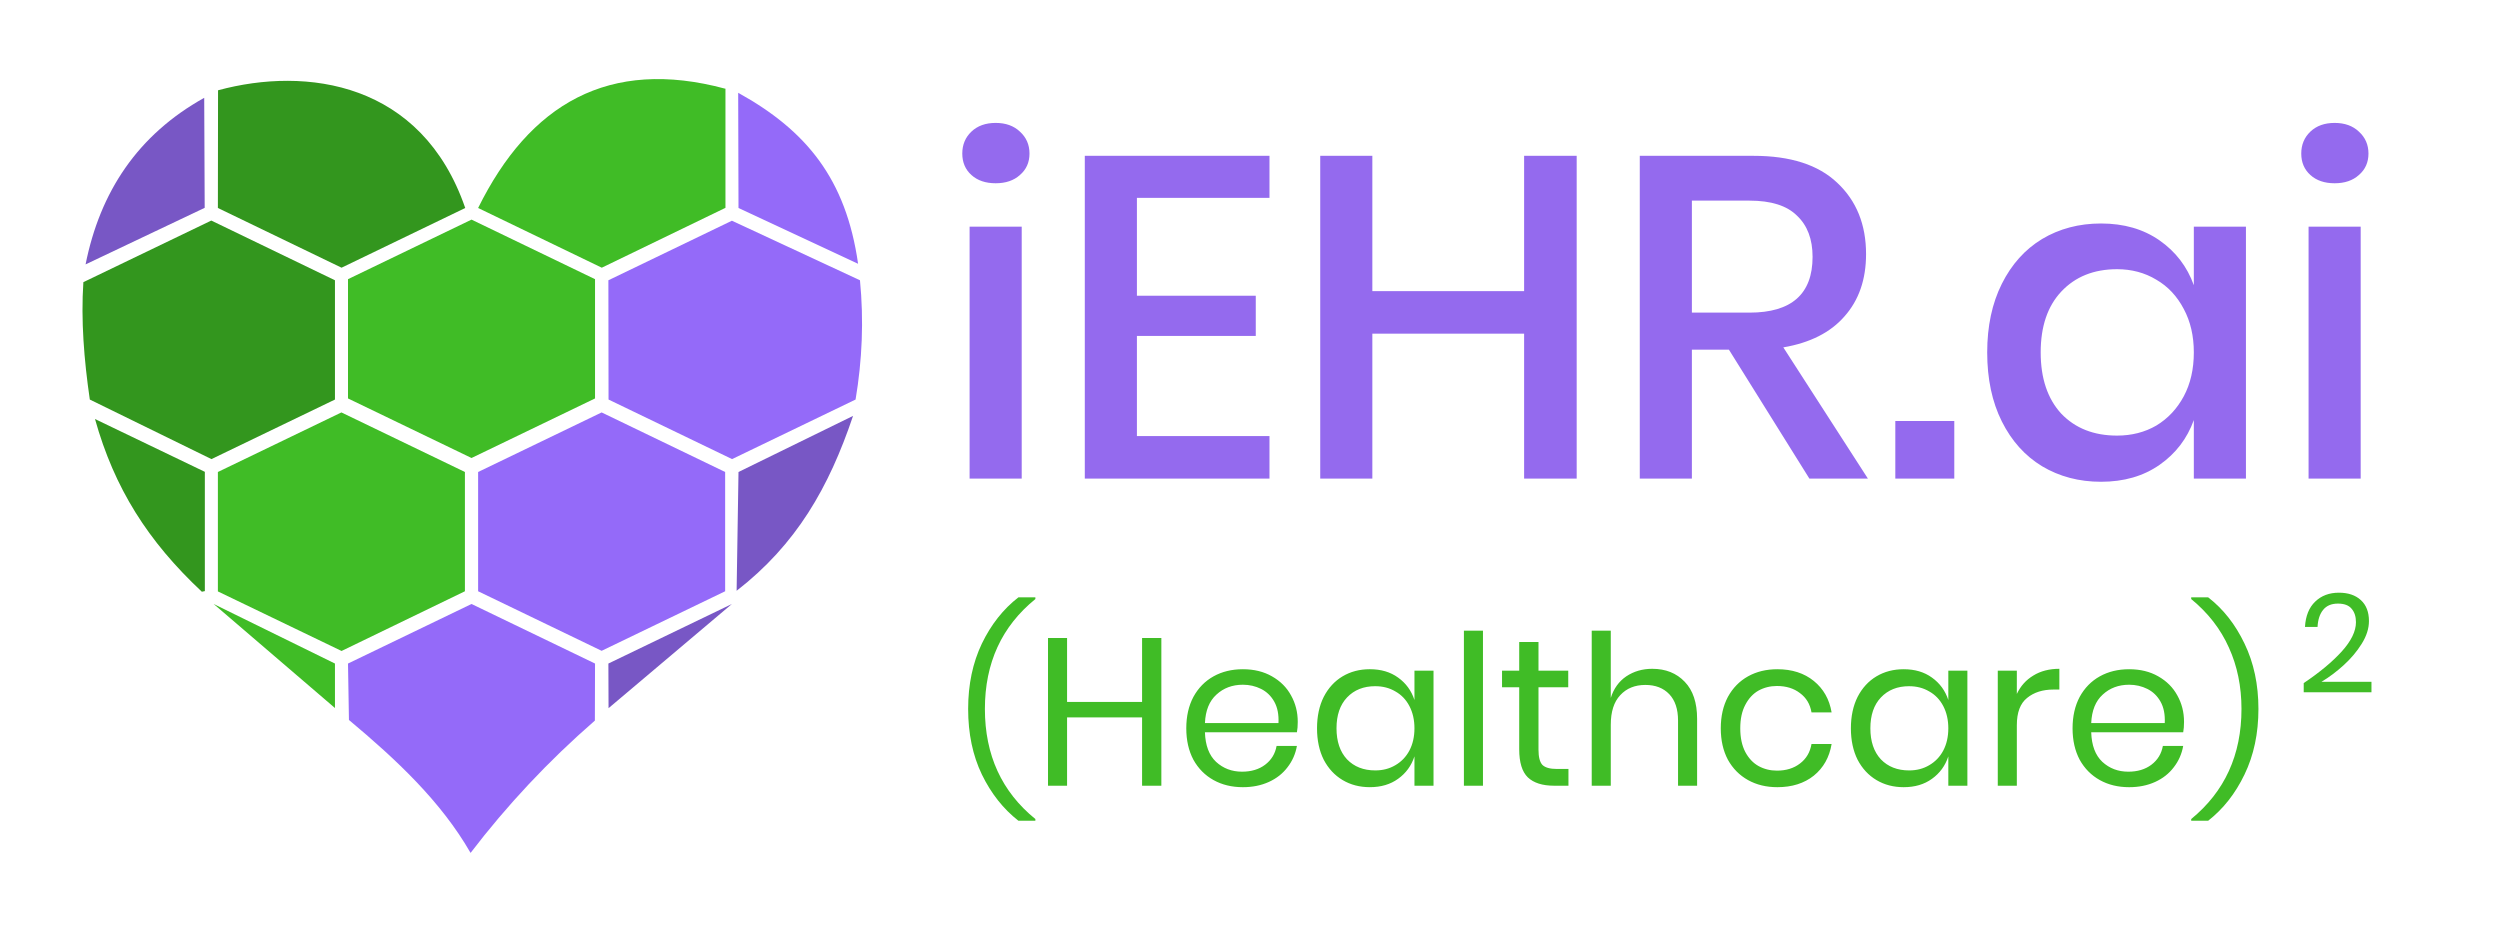
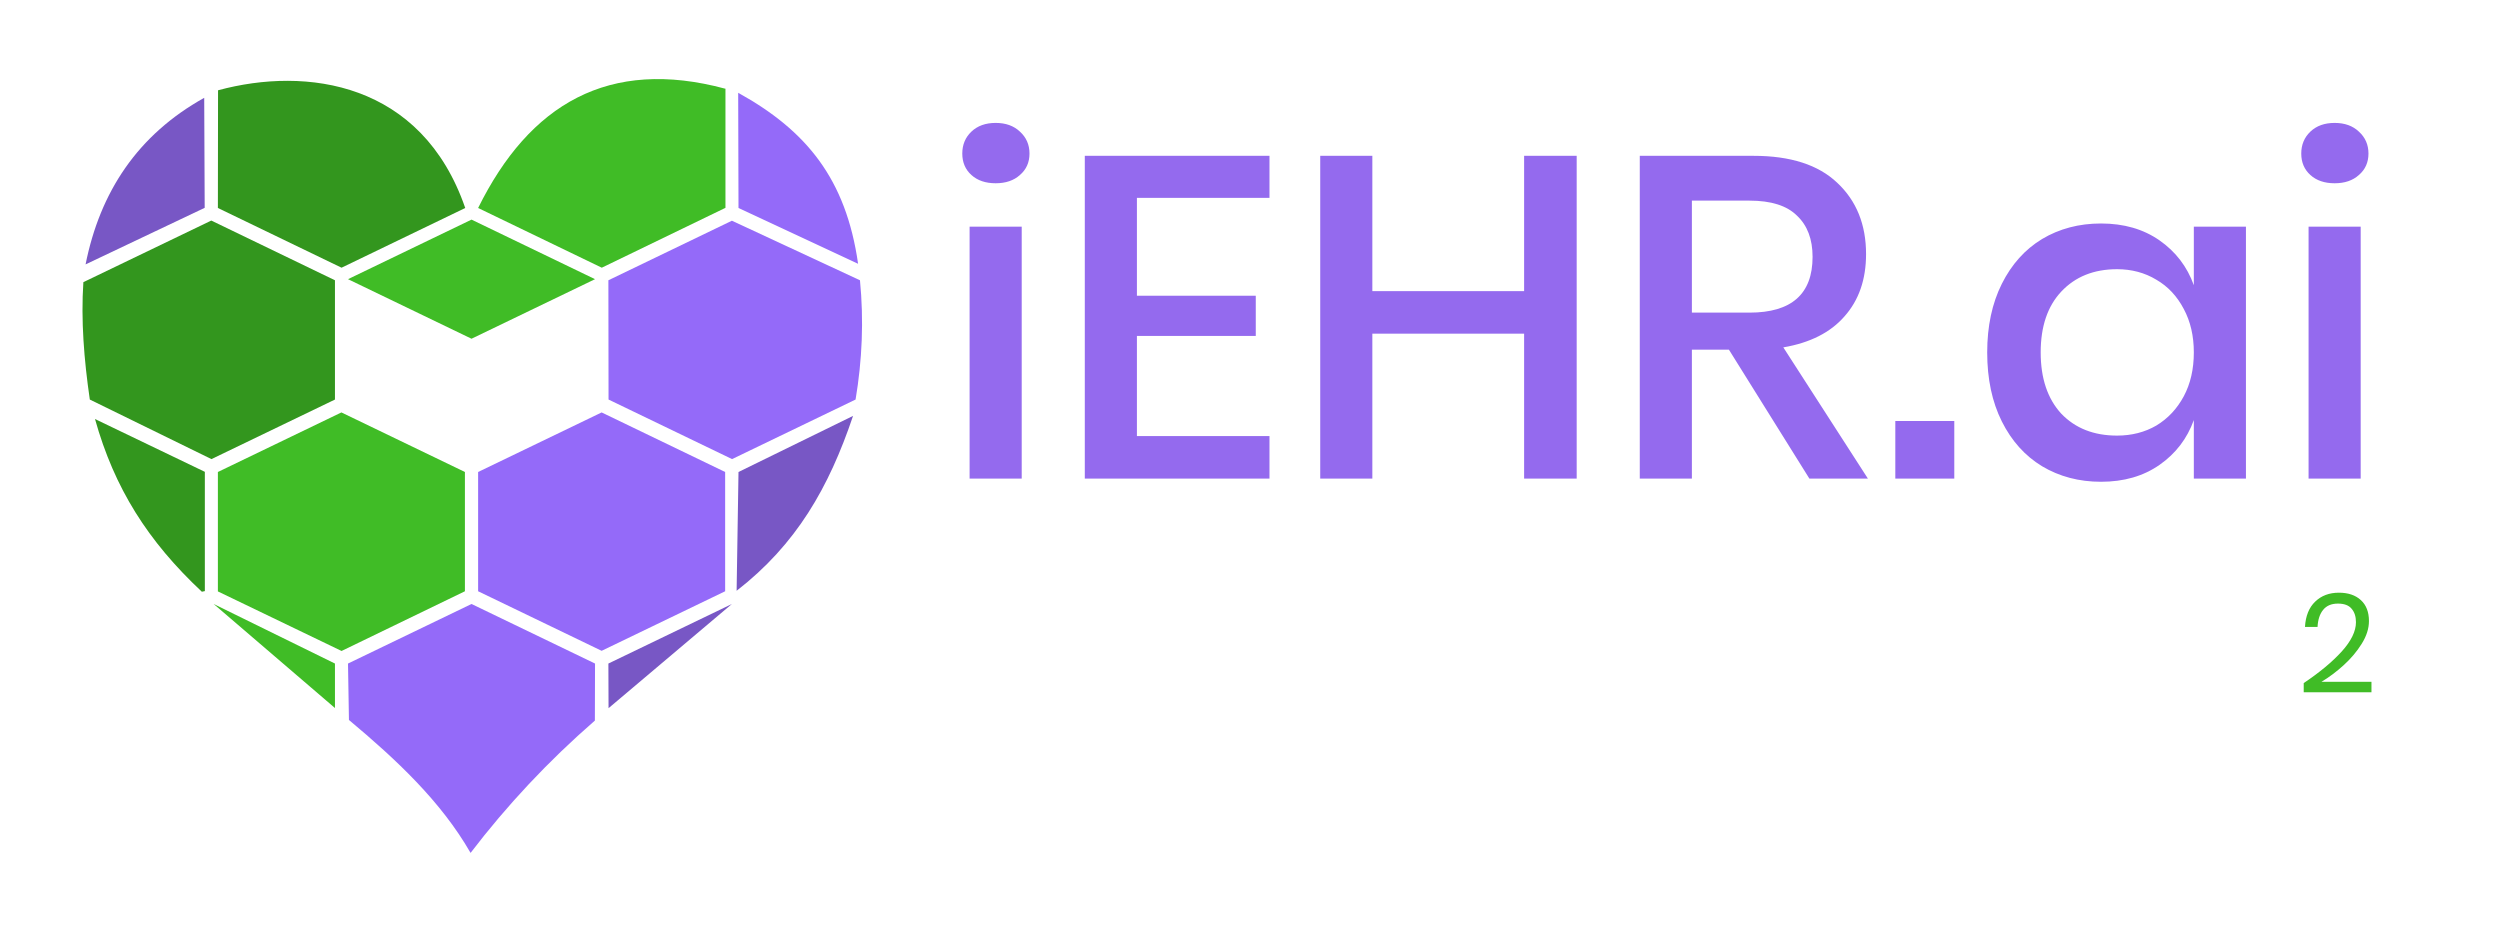
<svg xmlns="http://www.w3.org/2000/svg" width="350" height="130" viewBox="0 0 350 130" version="1.1">
  <g transform="translate(10 10) scale(2.2)">
    <svg preserveAspectRatio="xMidYMid" width="51" height="50" viewBox="0 0 51 50">
      <title>iEHR.ai</title>
      <path id="1-1" fill="#7857c5" d="m 8.45,1.68 0.03,7.00 -7.58,3.60 C 1.82,7.67 4.21,4.04 8.45,1.68 Z" filter="">
        <animate attributeName="opacity" values="1;0.65;1" dur="2s" repeatCount="indefinite" />
      </path>
      <path id="1-2" fill="#33961e" d="M 9.33,1.20 C 14.97,-0.33 22.30,0.68 25.06,8.69 L 17.19,12.49 9.32,8.69 Z" filter="">
        <animate attributeName="opacity" values="1;0.65;1" dur="2.3s" repeatCount="indefinite" />
      </path>
      <path id="1-3" fill="#40bc26" d="m 41.62,1.09 v 7.59 L 33.75,12.49 25.88,8.69 c 3.27,-6.61 8.31,-9.59 15.73,-7.59 z" filter="">
        <animate attributeName="opacity" values="1;0.65;1" dur="1.5s" repeatCount="indefinite" />
      </path>
      <path id="1-4" fill="#946af9" d="m 42.43,1.36 c 4.34,2.40 6.86,5.48 7.63,10.88 L 42.45,8.69 Z" filter="">
        <animate attributeName="opacity" values="1;0.65;1" dur="2.7s" repeatCount="indefinite" />
      </path>
      <path id="2-1" fill="#33961e" d="M 0.76,13.41 8.90,9.49 16.77,13.29 v 7.59 l -7.86,3.79 -7.74,-3.79 C 0.80,18.34 0.60,15.83 0.76,13.41 Z" filter="">
        <animate attributeName="opacity" values="1;0.65;1" dur="2.3s" repeatCount="indefinite" />
      </path>
-       <path id="2-2" fill="#40bc26" d="m 17.60,13.22 7.86,-3.79 7.86,3.79 v 7.59 l -7.86,3.79 -7.86,-3.79 z" filter="">
+       <path id="2-2" fill="#40bc26" d="m 17.60,13.22 7.86,-3.79 7.86,3.79 l -7.86,3.79 -7.86,-3.79 z" filter="">
        <animate attributeName="opacity" values="1;0.65;1" dur="1.5s" repeatCount="indefinite" />
      </path>
      <path id="2-3" fill="#946af9" d="m 34.17,13.29 7.86,-3.79 8.15,3.79 c 0.25,2.56 0.14,5.09 -0.28,7.59 l -7.86,3.79 -7.86,-3.79 z" filter="">
        <animate attributeName="opacity" values="1;0.65;1" dur="2.7s" repeatCount="indefinite" />
      </path>
      <path id="3-1" fill="#33961e" d="m 1.50,22.12 6.99,3.36 v 7.59 l -0.19,0.04 C 4.87,29.90 2.73,26.52 1.50,22.12 Z" filter="">
        <animate attributeName="opacity" values="1;0.65;1" dur="2.3s" repeatCount="indefinite" />
      </path>
      <path id="3-2" fill="#40bc26" d="m 9.32,25.49 7.86,-3.79 7.86,3.79 v 7.59 L 17.19,36.88 9.32,33.09 Z" filter="">
        <animate attributeName="opacity" values="1;0.65;1" dur="1.5s" repeatCount="indefinite" />
      </path>
      <path id="3-3" fill="#946af9" d="m 25.88,25.49 7.86,-3.79 7.86,3.79 v 7.59 l -7.86,3.79 -7.86,-3.79 z" filter="">
        <animate attributeName="opacity" values="1;0.65;1" dur="2.7s" repeatCount="indefinite" />
      </path>
      <path id="3-4" fill="#7857c5" d="m 42.45,25.49 7.29,-3.57 c -1.54,4.57 -3.61,8.18 -7.41,11.13 z" filter="">
        <animate attributeName="opacity" values="1;0.65;1" dur="3s" repeatCount="indefinite" />
      </path>
      <path id="4-1" fill="#40bc26" d="m 9.05,33.89 7.72,3.79 v 2.83 z" filter="">
        <animate attributeName="opacity" values="1;0.65;1" dur="1.5s" repeatCount="indefinite" />
      </path>
      <path id="4-2" fill="#946af9" d="m 17.60,37.68 7.86,-3.79 7.86,3.79 -0.01,3.63 c -2.98,2.59 -5.61,5.41 -7.91,8.42 -1.89,-3.29 -4.73,-5.94 -7.74,-8.46 z" filter="">
        <animate attributeName="opacity" values="1;0.65;1" dur="2.7s" repeatCount="indefinite" />
      </path>
      <path id="4-3" fill="#7857c5" d="m 34.17,37.68 7.86,-3.79 -7.85,6.63 z" filter="">
        <animate attributeName="opacity" values="1;0.65;1" dur="3s" repeatCount="indefinite" />
      </path>
    </svg>
  </g>
  <path d="m134.72 21.496q0-1.856 1.28-3.072t3.392-1.216 3.392 1.216q1.344 1.216 1.344 3.072t-1.344 3.008q-1.28 1.152-3.392 1.152t-3.392-1.152-1.28-3.008zm8.32 10.24v35.264h-7.296v-35.264zm16.128-4.032v13.696h16.64v5.632h-16.64v14.016h18.56v5.952h-25.856v-45.184h25.856v5.888zm61.568-5.888v45.184h-7.36v-20.288h-21.248v20.288h-7.296v-45.184h7.296v18.944h21.248v-18.944zm32.576 45.184-11.264-18.048h-5.184v18.048h-7.296v-45.184h15.936q7.744 0 11.712 3.776 4.032 3.776 4.032 9.984 0 5.312-3.008 8.704-2.944 3.392-8.576 4.352l11.84 18.368zm-16.448-23.232h8.064q8.832 0 8.832-7.808 0-3.712-2.176-5.76-2.112-2.112-6.656-2.112h-8.064zm36.736 15.168v8.064h-8.256v-8.064zm20.544-27.648q4.8 0 8.192 2.368t4.8 6.272v-8.192h7.296v35.264h-7.296v-8.192q-1.408 3.904-4.8 6.272t-8.192 2.368q-4.608 0-8.256-2.176-3.584-2.176-5.632-6.272t-2.048-9.664q0-5.504 2.048-9.6t5.632-6.272q3.648-2.176 8.256-2.176zm2.24 6.4q-4.864 0-7.808 3.136-2.88 3.072-2.88 8.512t2.88 8.576q2.944 3.072 7.808 3.072 3.072 0 5.504-1.408 2.432-1.472 3.84-4.096t1.408-6.144q0-3.456-1.408-6.08-1.408-2.688-3.84-4.096-2.432-1.472-5.504-1.472zm25.792-16.192q0-1.856 1.28-3.072t3.392-1.216 3.392 1.216q1.344 1.216 1.344 3.072t-1.344 3.008q-1.28 1.152-3.392 1.152t-3.392-1.152-1.28-3.008zm8.32 10.24v35.264h-7.296v-35.264z" fill="#946AEE" aria-label="iEHR.ai" />
-   <path d="m135.54 99.253q0-5.12 1.92-9.147 1.947-4.027 5.12-6.48h2.373v0.24q-7.067 5.733-7.067 15.387 0 9.68 7.067 15.413v0.24h-2.373q-3.173-2.48-5.12-6.48-1.92-4-1.92-9.173z" fill="#40bc26" />
-   <path d="m162.59 89.32v20.68h-2.699v-9.563h-10.501v9.563h-2.669v-20.68h2.669v8.947h10.501v-8.947zm19.096 11.733q0 0.851-0.117 1.467h-12.877q0.088 2.757 1.555 4.136 1.496 1.379 3.637 1.379 1.936 0 3.227-0.968 1.32-0.997 1.613-2.64h2.845q-0.293 1.672-1.32 2.992-0.997 1.32-2.611 2.053t-3.637 0.733q-2.317 0-4.107-0.997t-2.816-2.845q-0.997-1.877-0.997-4.4 0-2.523 0.997-4.4 1.027-1.877 2.816-2.875 1.789-0.997 4.107-0.997 2.347 0 4.077 0.997 1.76 0.997 2.669 2.669 0.939 1.672 0.939 3.696zm-2.699 0.176q0.088-1.789-0.587-2.992-0.675-1.203-1.848-1.789-1.173-0.587-2.552-0.587-2.2 0-3.696 1.379-1.496 1.349-1.613 3.989zm12.789-7.539q2.347 0 3.96 1.173 1.643 1.173 2.288 3.139v-4.107h2.669v16.104h-2.669v-4.107q-0.645 1.965-2.288 3.139-1.613 1.173-3.96 1.173-2.141 0-3.813-0.997-1.672-0.997-2.64-2.845-0.939-1.877-0.939-4.4 0-2.523 0.939-4.4 0.968-1.877 2.64-2.875 1.672-0.997 3.813-0.997zm0.763 2.376q-2.464 0-3.96 1.584-1.467 1.555-1.467 4.312 0 2.757 1.467 4.341 1.496 1.555 3.96 1.555 1.584 0 2.816-0.733 1.261-0.733 1.965-2.053 0.704-1.349 0.704-3.109 0-1.76-0.704-3.109-0.704-1.349-1.965-2.053-1.232-0.733-2.816-0.733zm15.077-7.773v21.707h-2.669v-21.707zm11.968 19.36v2.347h-1.995q-2.464 0-3.696-1.173-1.203-1.173-1.203-3.931v-8.683h-2.405v-2.317h2.405v-4.019h2.699v4.019h4.165v2.317h-4.165v8.741q0 1.555 0.557 2.141 0.587 0.557 1.995 0.557zm11.733-14.021q2.816 0 4.547 1.819 1.731 1.789 1.731 5.192v9.357h-2.669v-9.123q0-2.405-1.232-3.696t-3.344-1.291q-2.2 0-3.52 1.437-1.32 1.408-1.32 4.136v8.536h-2.669v-21.707h2.669v9.416q0.616-1.965 2.171-3.021 1.584-1.056 3.637-1.056zm17.512 0.059q3.08 0 5.104 1.643 2.024 1.643 2.493 4.4h-2.816q-0.293-1.731-1.613-2.699-1.291-0.997-3.227-0.997-1.408 0-2.581 0.645-1.144 0.645-1.848 1.995-0.704 1.32-0.704 3.285 0 1.965 0.704 3.315 0.704 1.32 1.848 1.965 1.173 0.645 2.581 0.645 1.936 0 3.227-0.997 1.32-0.997 1.613-2.728h2.816q-0.469 2.787-2.493 4.429-2.024 1.613-5.104 1.613-2.317 0-4.107-0.997-1.789-0.997-2.816-2.845-0.997-1.877-0.997-4.4 0-2.523 0.997-4.4 1.027-1.877 2.816-2.875 1.789-0.997 4.107-0.997zm17.688 0q2.347 0 3.96 1.173 1.643 1.173 2.288 3.139v-4.107h2.669v16.104h-2.669v-4.107q-0.645 1.965-2.288 3.139-1.613 1.173-3.96 1.173-2.141 0-3.813-0.997t-2.64-2.845q-0.939-1.877-0.939-4.4 0-2.523 0.939-4.4 0.968-1.877 2.64-2.875 1.672-0.997 3.813-0.997zm0.763 2.376q-2.464 0-3.96 1.584-1.467 1.555-1.467 4.312t1.467 4.341q1.496 1.555 3.96 1.555 1.584 0 2.816-0.733 1.261-0.733 1.965-2.053 0.704-1.349 0.704-3.109t-0.704-3.109q-0.704-1.349-1.965-2.053-1.232-0.733-2.816-0.733zm15.077 1.085q0.792-1.672 2.317-2.581 1.525-0.939 3.637-0.939v2.904h-0.821q-2.259 0-3.696 1.173-1.437 1.144-1.437 3.813v8.477h-2.669v-16.104h2.669zm23.408 3.901q0 0.851-0.117 1.467h-12.877q0.088 2.757 1.555 4.136 1.496 1.379 3.637 1.379 1.936 0 3.227-0.968 1.32-0.997 1.613-2.64h2.845q-0.293 1.672-1.32 2.992-0.997 1.32-2.611 2.053-1.613 0.733-3.637 0.733-2.317 0-4.107-0.997-1.789-0.997-2.816-2.845-0.997-1.877-0.997-4.4 0-2.523 0.997-4.4 1.027-1.877 2.816-2.875 1.789-0.997 4.107-0.997 2.347 0 4.077 0.997 1.76 0.997 2.669 2.669 0.939 1.672 0.939 3.696zm-2.699 0.176q0.088-1.789-0.587-2.992-0.675-1.203-1.848-1.789t-2.552-0.587q-2.2 0-3.696 1.379-1.496 1.349-1.613 3.989z" fill="#40bc26" />
-   <path d="m316.18 99.253q0 5.147-1.947 9.173-1.92 4-5.093 6.48h-2.373v-0.24q7.04-5.76 7.04-15.413 0-4.72-1.76-8.587-1.733-3.893-5.28-6.8v-0.24h2.373q3.173 2.453 5.093 6.48 1.947 4.027 1.947 9.147z" fill="#40bc26" />
  <path d="m322.52 95.631q3.324-2.229 5.319-4.42 1.995-2.21 1.995-4.107 0-1.173-0.606-1.877-0.587-0.724-1.916-0.724-1.369 0-2.073 0.88-0.704 0.86-0.782 2.386h-1.76q0.137-2.308 1.428-3.54 1.291-1.252 3.324-1.252 1.936 0 3.07 1.036 1.134 1.036 1.134 2.933 0 1.564-1.017 3.188-0.997 1.604-2.523 2.992-1.506 1.369-3.109 2.327h7.001v1.467h-9.485z" fill="#40bc26" aria-label="2" />
</svg>